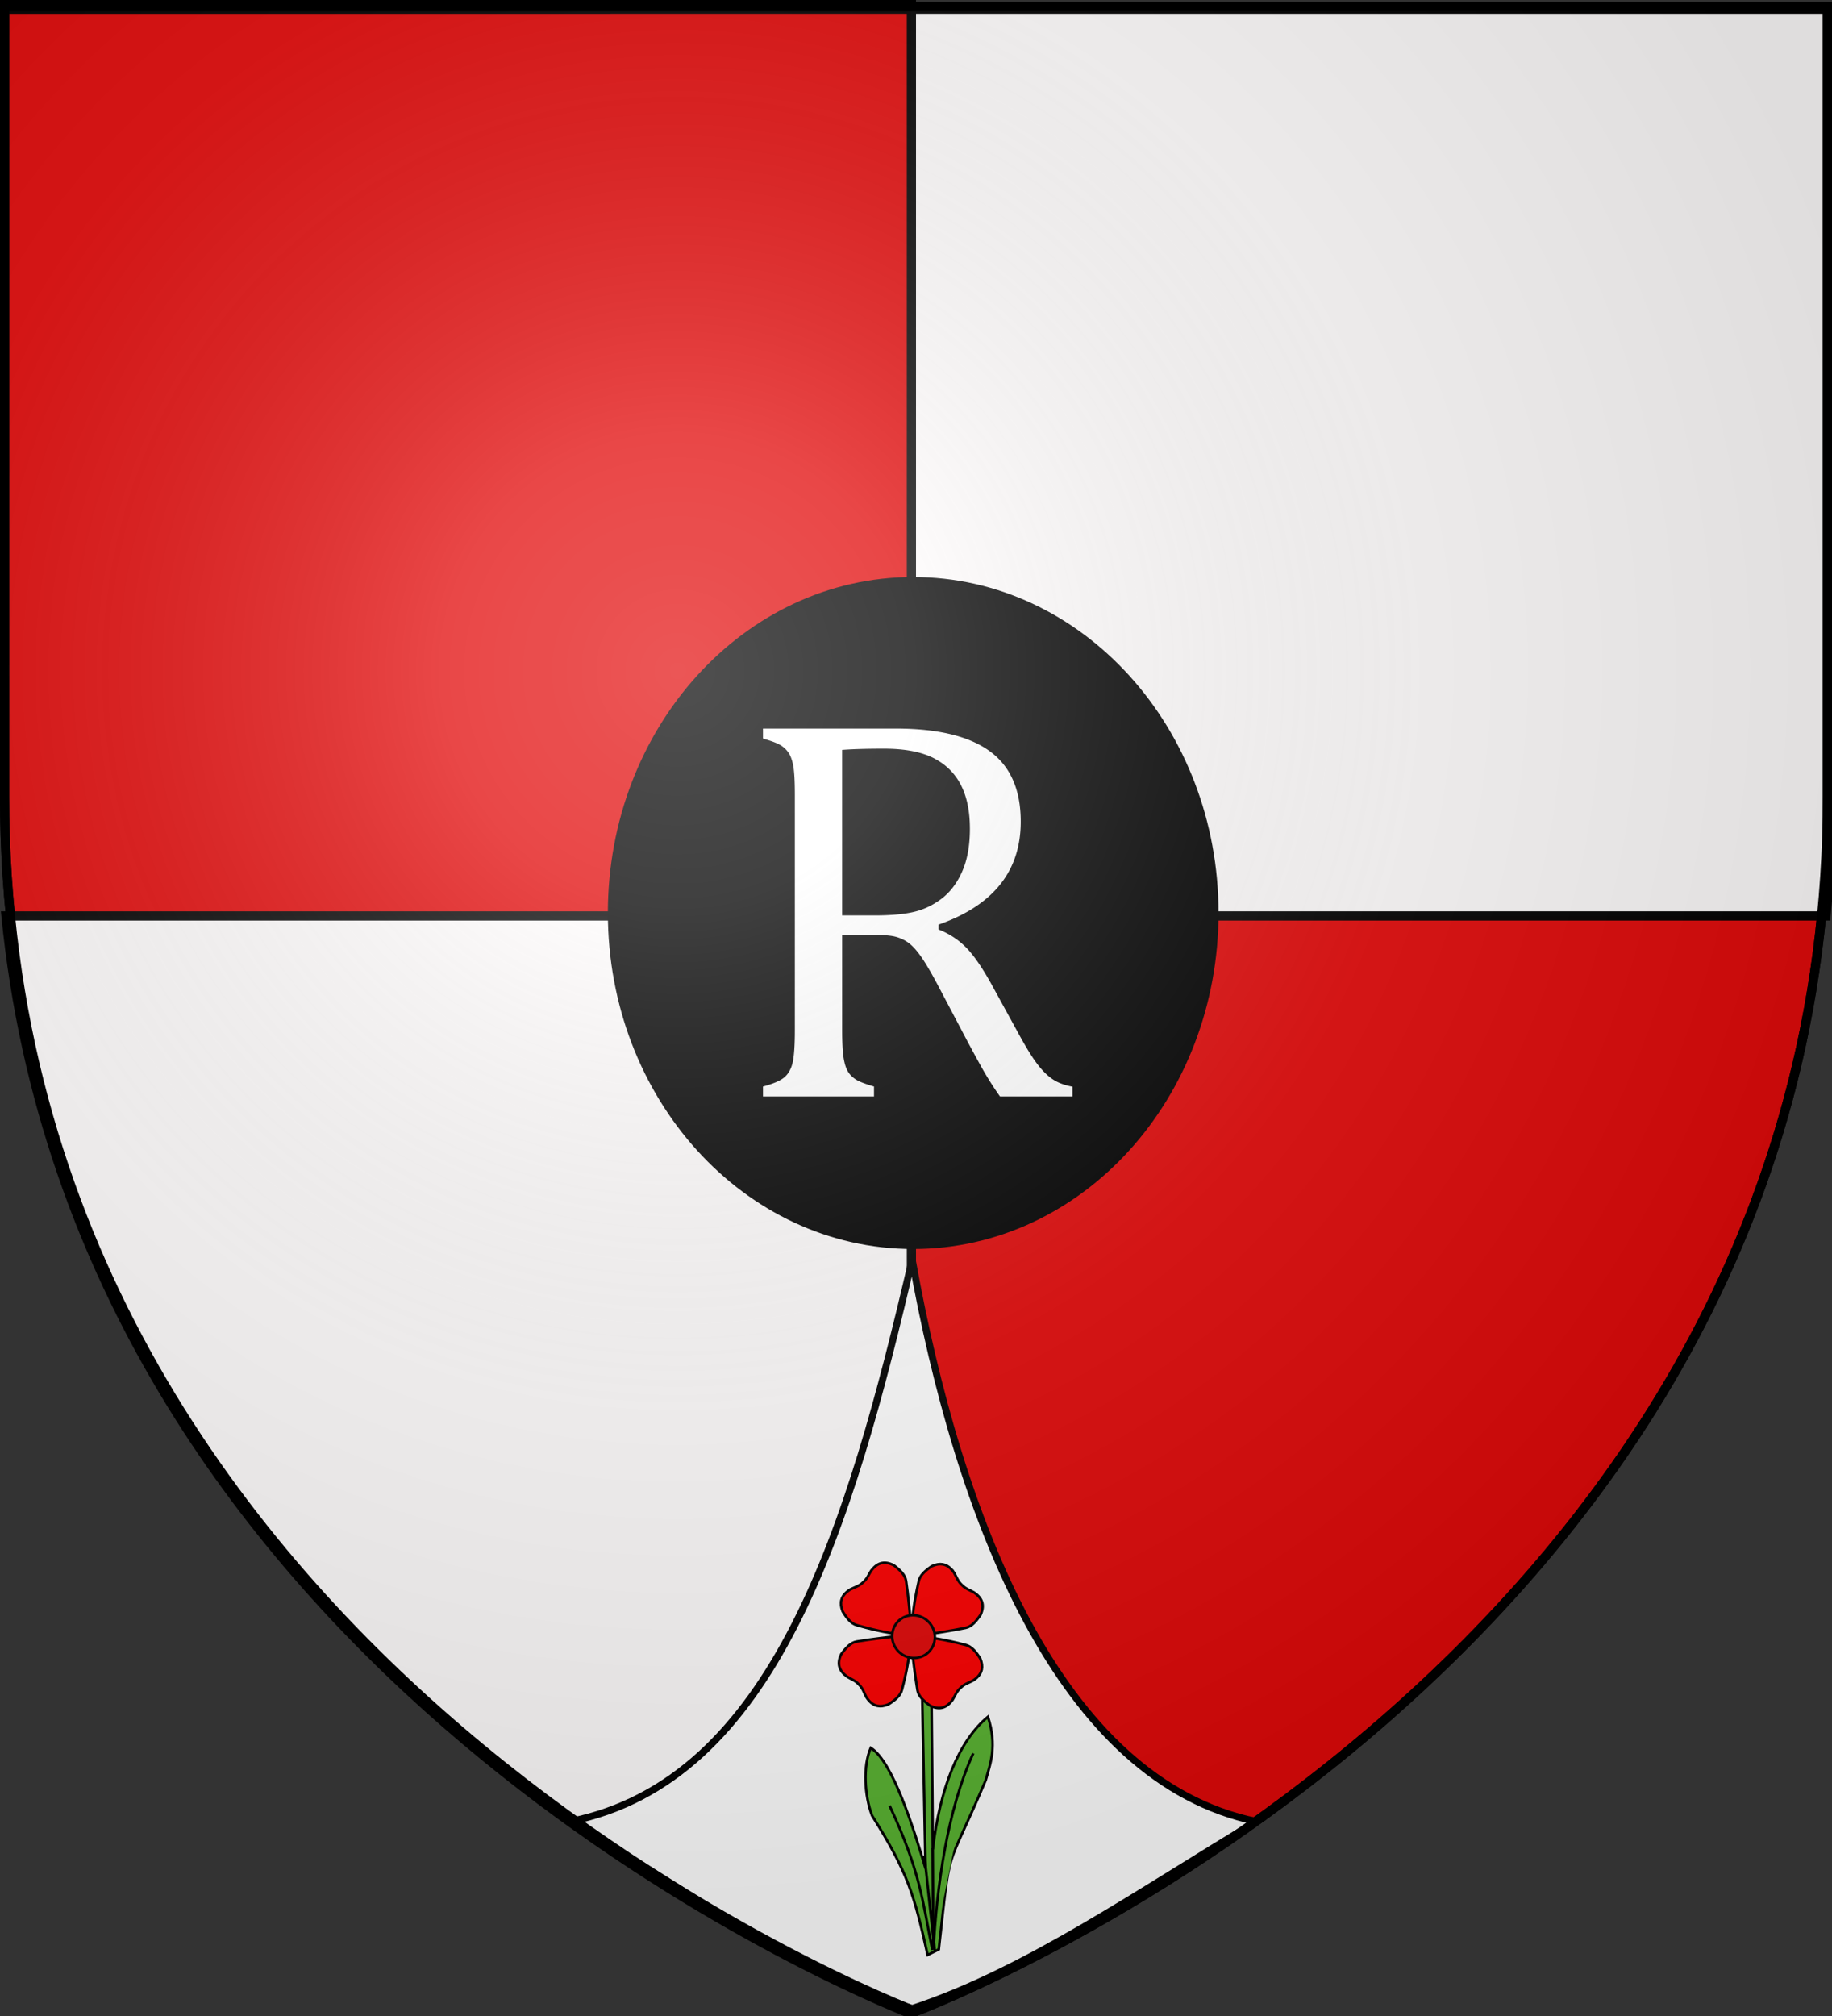
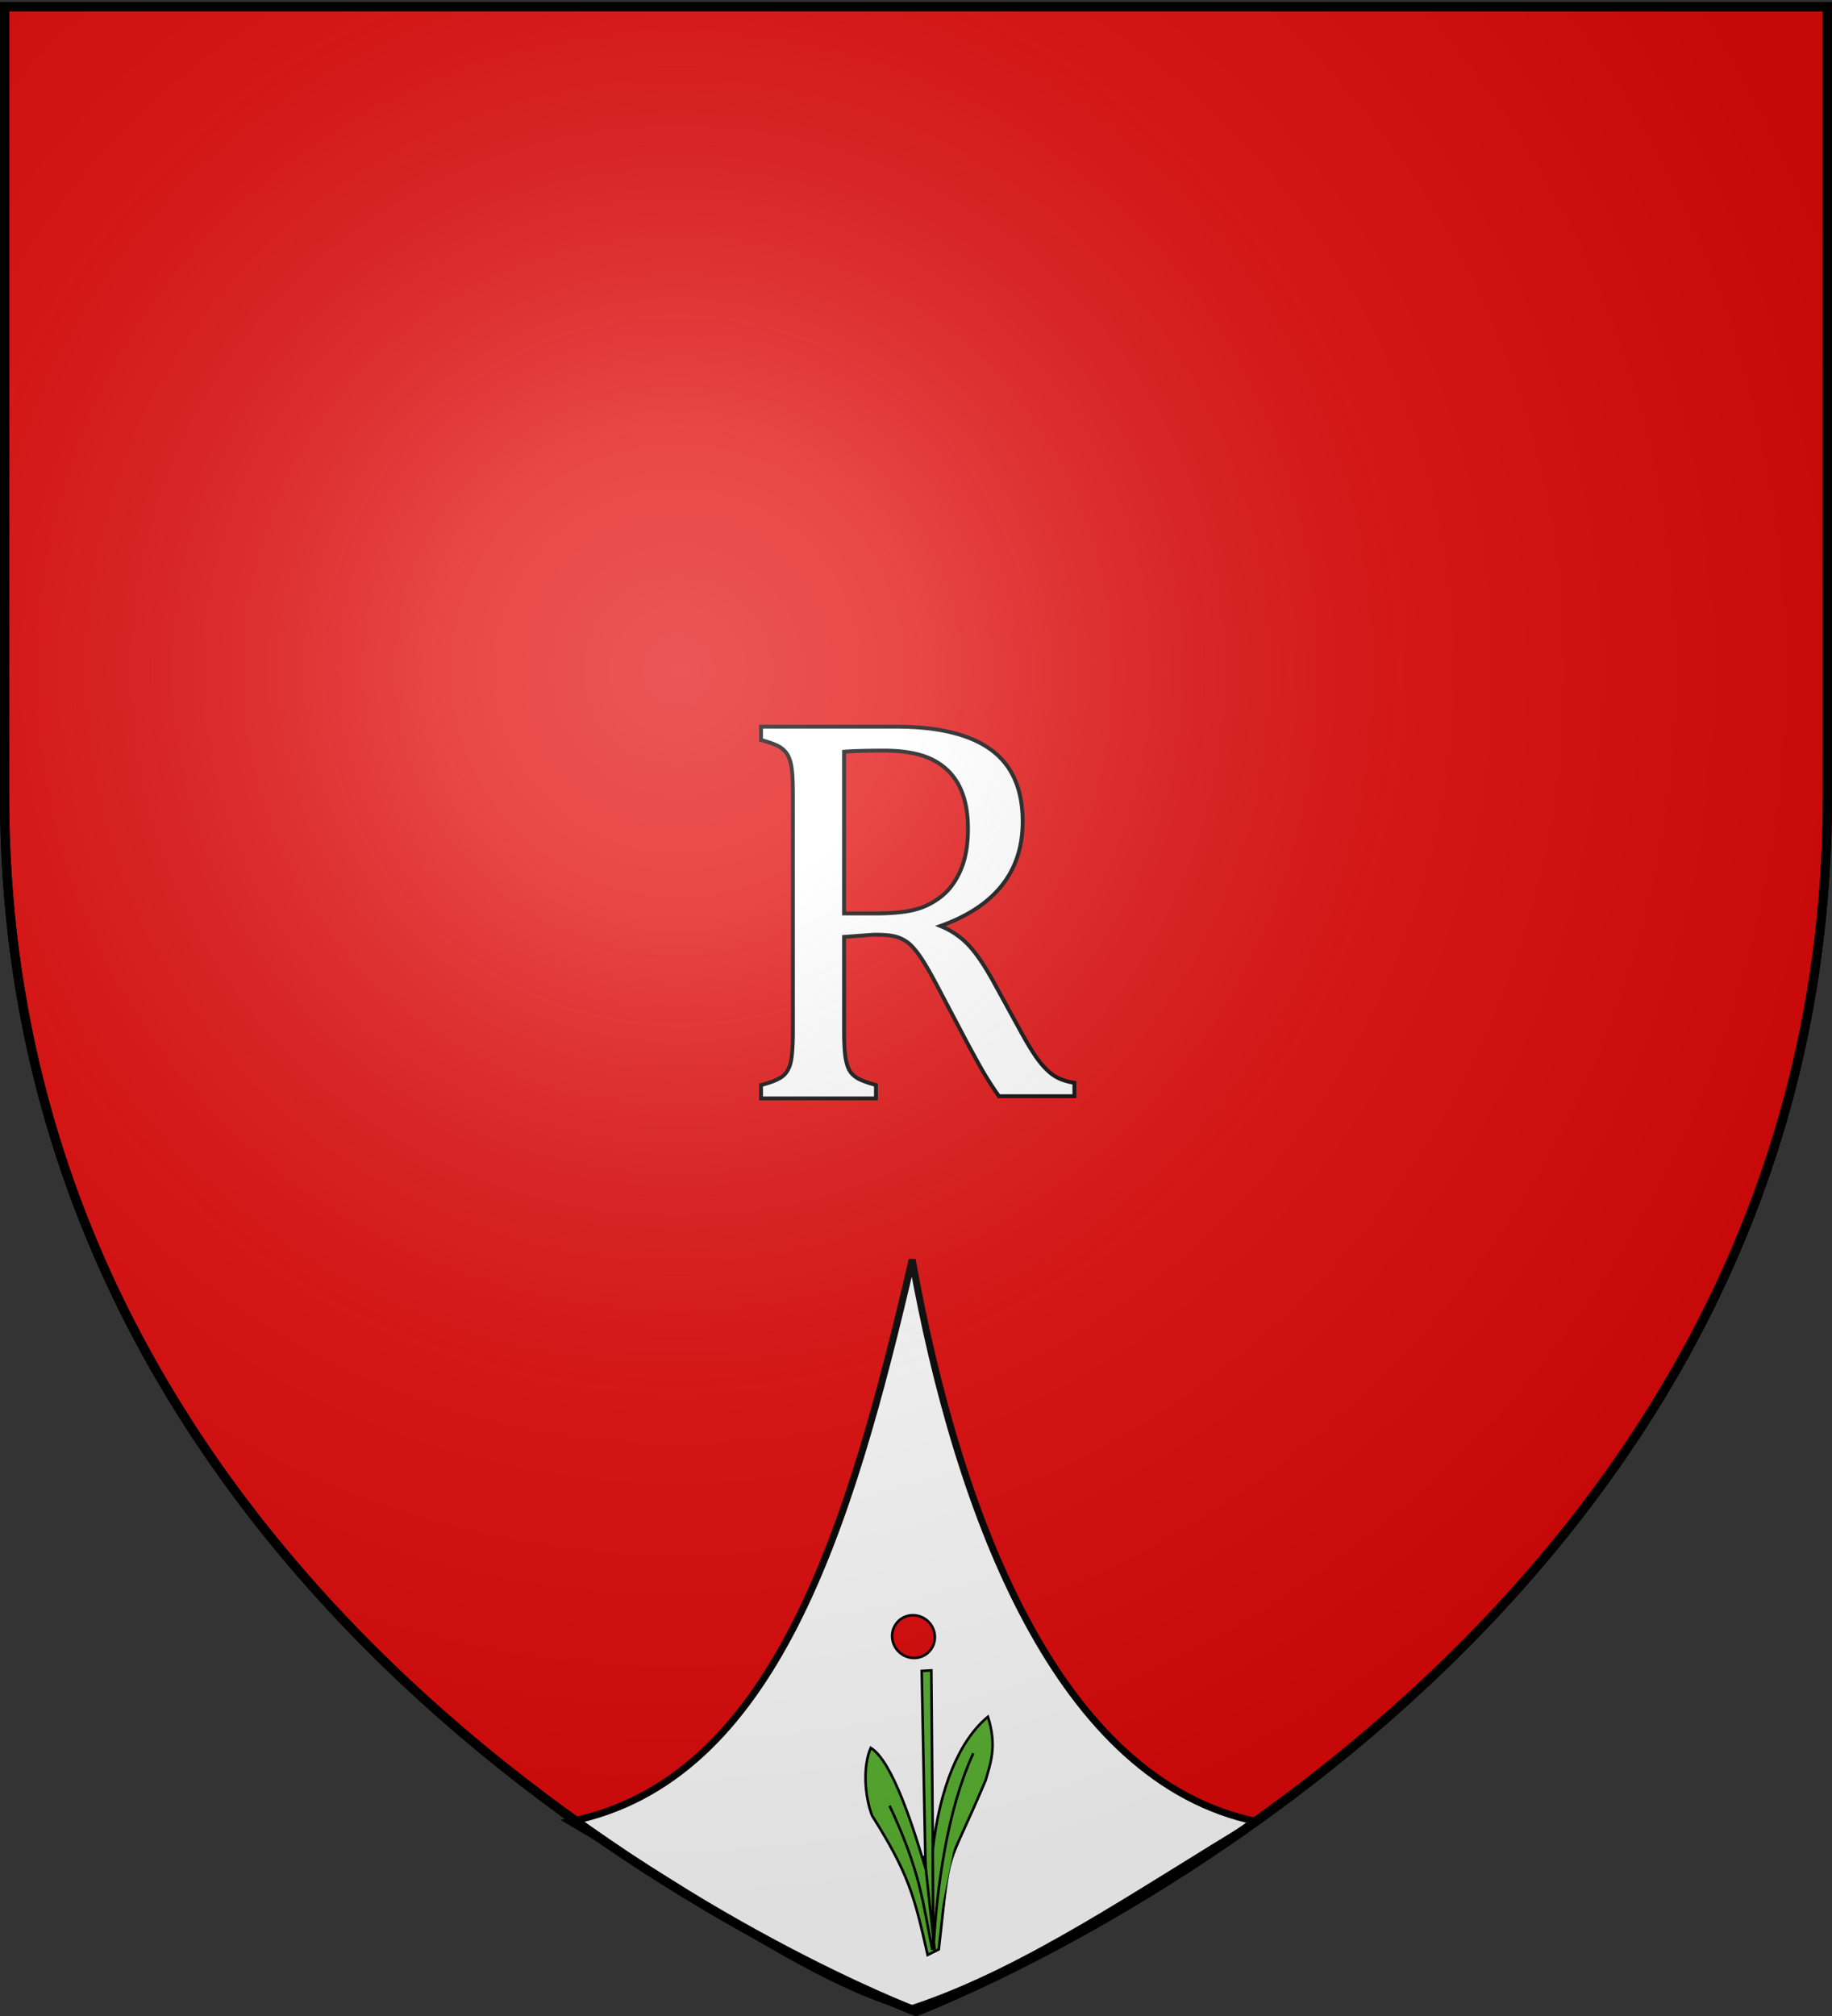
<svg xmlns="http://www.w3.org/2000/svg" xmlns:xlink="http://www.w3.org/1999/xlink" width="600" height="660" version="1.0">
  <rect width="100%" height="100%" fill="#333333" stroke="none" />
  <desc>Flag of Canton of Valais (Wallis)</desc>
  <defs>
    <radialGradient xlink:href="#b" id="c" cx="221.445" cy="226.331" r="300" fx="221.445" fy="226.331" gradientTransform="matrix(1.353 0 0 1.349 -77.63 -85.747)" gradientUnits="userSpaceOnUse" />
    <linearGradient id="b">
      <stop offset="0" style="stop-color:white;stop-opacity:.314" />
      <stop offset=".19" style="stop-color:white;stop-opacity:.251" />
      <stop offset=".6" style="stop-color:#6b6b6b;stop-opacity:.125" />
      <stop offset="1" style="stop-color:black;stop-opacity:.125" />
    </linearGradient>
  </defs>
  <g style="display:inline">
    <path d="M300 658.5s298.5-112.32 298.5-397.772V2.176H1.5v258.552C1.5 546.18 300 658.5 300 658.5z" style="fill:#e20909;fill-opacity:1;fill-rule:evenodd;stroke:#000;stroke-width:3;stroke-miterlimit:4;stroke-opacity:1;stroke-dasharray:none" />
  </g>
  <g style="display:inline">
-     <path d="M298.492 1.507v1.507H1.507V1.507zm0 1.507h300v291.983c-.14 1.62-.279 3.26-.439 4.866h-299.56zm0 296.849v358.63h-2.23c-32.55-13.331-270.377-118.608-294.315-358.63z" style="opacity:.99;fill:#fff;fill-opacity:1;stroke:#000;stroke-width:3.014;stroke-miterlimit:4;stroke-opacity:1;stroke-dasharray:none" />
    <path d="M298.745 657.565c-31.345-7.855-73.031-38.4-112.03-61.243 66.914-13.362 91.721-96.441 112.03-183.946 15.143 84.541 48.046 170.612 112.783 183.946-37.594 22.44-75.189 48.85-112.783 61.243z" style="fill:#fff;fill-opacity:1;fill-rule:nonzero;stroke:#000;stroke-width:2.288;stroke-miterlimit:4;stroke-opacity:1" />
-     <path d="M396.58 298.904c0 59.37-43.652 107.5-97.499 107.5s-97.499-48.13-97.499-107.5 43.652-107.499 97.5-107.499c53.846 0 97.498 48.129 97.498 107.5z" style="fill:#000;fill-opacity:1;fill-rule:nonzero;stroke:#000;stroke-width:5.002;stroke-miterlimit:4;stroke-opacity:1" />
    <g style="font-size:144px;font-style:normal;font-variant:normal;font-weight:700;font-stretch:normal;line-height:125%;letter-spacing:0;word-spacing:0;fill:#fff;fill-opacity:1;stroke:#000;stroke-opacity:1;font-family:Arial Unicode MS;-inkscape-font-specification:Arial Unicode MS Bold">
-       <path d="M699.695 226.201v23.907q0 5.063.387 7.347.386 2.286 1.16 3.446.772 1.16 2.11 1.898 1.335.738 4.57 1.652v3.446H678.25v-3.446q4.359-1.125 5.835-2.496 1.478-1.371 1.934-3.902.457-2.532.457-7.734v-60.82q0-4.852-.351-7.067-.353-2.215-1.16-3.445a6 6 0 0 0-2.145-1.97q-1.336-.737-4.57-1.652v-3.445h34.804q16.453 0 24.61 5.977 8.156 5.976 8.156 18.562 0 9.633-5.309 16.383-5.308 6.75-15.926 10.547v.562q4.29 1.758 7.348 5.028 3.059 3.27 6.785 10.16l6.328 11.531q2.742 5.062 4.711 7.735 1.97 2.67 4.008 4.078 2.04 1.406 5.414 1.968v3.446h-19.476a84 84 0 0 1-5.063-8.016 381 381 0 0 1-4.71-8.719l-6.188-11.742q-2.812-5.343-4.606-7.875-1.793-2.53-3.304-3.55a9.5 9.5 0 0 0-3.235-1.407q-1.722-.387-5.168-.387zm0-47.812v41.766h7.945q6.117 0 9.914-.88 3.797-.878 7.031-3.34 3.236-2.46 5.168-6.855 1.934-4.394 1.934-10.793 0-6.68-2.285-11.109t-6.926-6.75-12.516-2.32q-6.327 0-10.265.28z" style="font-weight:400;fill:#fff;stroke:#000;stroke-opacity:1;font-family:Cambria;-inkscape-font-specification:Cambria" transform="translate(-610.766 19.896)scale(1.268)" />
+       <path d="M699.695 226.201v23.907q0 5.063.387 7.347.386 2.286 1.16 3.446.772 1.16 2.11 1.898 1.335.738 4.57 1.652v3.446H678.25v-3.446q4.359-1.125 5.835-2.496 1.478-1.371 1.934-3.902.457-2.532.457-7.734v-60.82q0-4.852-.351-7.067-.353-2.215-1.16-3.445a6 6 0 0 0-2.145-1.97q-1.336-.737-4.57-1.652v-3.445h34.804q16.453 0 24.61 5.977 8.156 5.976 8.156 18.562 0 9.633-5.309 16.383-5.308 6.75-15.926 10.547q4.29 1.758 7.348 5.028 3.059 3.27 6.785 10.16l6.328 11.531q2.742 5.062 4.711 7.735 1.97 2.67 4.008 4.078 2.04 1.406 5.414 1.968v3.446h-19.476a84 84 0 0 1-5.063-8.016 381 381 0 0 1-4.71-8.719l-6.188-11.742q-2.812-5.343-4.606-7.875-1.793-2.53-3.304-3.55a9.5 9.5 0 0 0-3.235-1.407q-1.722-.387-5.168-.387zm0-47.812v41.766h7.945q6.117 0 9.914-.88 3.797-.878 7.031-3.34 3.236-2.46 5.168-6.855 1.934-4.394 1.934-10.793 0-6.68-2.285-11.109t-6.926-6.75-12.516-2.32q-6.327 0-10.265.28z" style="font-weight:400;fill:#fff;stroke:#000;stroke-opacity:1;font-family:Cambria;-inkscape-font-specification:Cambria" transform="translate(-610.766 19.896)scale(1.268)" />
    </g>
    <g style="stroke:#000;stroke-width:1.732;stroke-miterlimit:4;stroke-opacity:1;stroke-dasharray:none">
      <path d="M-347.35 442.042c8.623-74.316 3.8-47.924 32.058-113.867 3.17-11.267 7.906-22.85 1.665-42.698-19.767 16.096-32.682 48.44-37.472 89.062l-.563-120.46-6.472.344 2.078 133.119c-7.595-25.937-21.789-72.31-36.626-81.429-5.427 12.37-4.334 32.184.707 45.602 24.322 39.032 28.103 53.343 37.099 94.042z" style="fill:#5ab532;fill-opacity:1;fill-rule:evenodd;stroke:#000;stroke-width:1.732;stroke-linecap:butt;stroke-linejoin:miter;stroke-miterlimit:4;stroke-opacity:1;stroke-dasharray:none" transform="rotate(-.216 112369.625 -125907.765)scale(.486)" />
      <path d="M-323.614 310.05c-17.81 38.528-24.864 89.882-27.373 131.967M-356.808 378.827l6.75 64.14M-351.192 373.804l.13 67.27M-380.135 345.128c20.81 44.84 22.085 65.216 28.494 97.324" style="fill:#5ab532;fill-opacity:1;fill-rule:evenodd;stroke:#000;stroke-width:1.732;stroke-linecap:butt;stroke-linejoin:miter;stroke-miterlimit:4;stroke-opacity:1;stroke-dasharray:none" transform="rotate(-.216 112369.625 -125907.765)scale(.486)" />
    </g>
    <g style="stroke:#000;stroke-width:2.511;stroke-miterlimit:4;stroke-opacity:1;stroke-dasharray:none">
-       <path d="M-434.477 53.746c-6.603-.06-11.99 2.926-15.188 11.376-1.412 7.428-2.009 14.45 1.363 19.487 12.245 19.567 18.707 26.678 26.734 37.162h11.11c9.084-12.302 18.319-24.529 26.74-37.162 3.373-5.036 2.77-12.06 1.358-19.487-3.937-10.4-11.187-12.522-19.942-10.877-4.786 1.289-8.252 3.324-13.59 3.175l-.012.001h-.222c-5.34.148-8.811-1.887-13.598-3.176-1.641-.308-3.23-.485-4.753-.499zM-490.924 142.012c-.432 6.59 2.246 12.136 10.503 15.804 7.337 1.827 14.315 2.818 19.533-.265 20.224-11.125 27.688-17.177 38.607-24.602l.625-11.093c-11.772-9.76-23.46-19.669-35.6-28.787-4.839-3.65-11.884-3.443-19.38-2.451-10.605 3.345-13.131 10.465-11.98 19.298 1.017 4.851 2.854 8.426 2.405 13.748v.01l-.012.221v.002c-.152 5.34-2.38 8.691-3.935 13.398-.4 1.621-.666 3.197-.765 4.717zM-341.644 111.309c.282-6.597-2.52-12.081-10.858-15.562-7.376-1.66-14.375-2.493-19.522.708-19.967 11.58-27.292 17.798-38.04 25.47l-.373 11.103c11.99 9.492 23.899 19.133 36.242 27.975 4.92 3.539 11.96 3.172 19.43 2.011 10.527-3.585 12.891-10.76 11.541-19.565-1.127-4.827-3.044-8.359-2.716-13.69v-.01l.006-.221.001-.002c.031-5.341 2.182-8.742 3.63-13.483.364-1.63.594-3.212.66-4.734zM-400.198 201.656c6.596.29 12.084-2.508 15.573-10.842 1.668-7.374 2.508-14.372-.687-19.522-11.56-19.98-17.77-27.31-25.43-38.067l-11.104-.385c-9.505 11.98-19.157 23.88-28.012 36.214-3.544 4.916-3.185 11.956-2.032 19.428 3.574 10.53 10.747 12.902 19.553 11.561 4.828-1.122 8.362-3.036 13.693-2.702h.01l.222.008h.002c5.34.037 8.74 2.191 13.479 3.645 1.63.365 3.21.596 4.733.663z" style="fill:red;fill-opacity:1;fill-rule:evenodd;stroke:#000;stroke-width:2.511;stroke-linecap:butt;stroke-linejoin:miter;stroke-miterlimit:4;stroke-opacity:1;stroke-dasharray:none" transform="rotate(44.786 -518.481 820.393)scale(.335)" />
      <path d="M-392.697 126.677a21.153 20.615 0 0 1-42.305 0 21.153 20.615 0 1 1 42.305 0z" style="fill:#e20909;fill-opacity:1;fill-rule:evenodd;stroke:#000;stroke-width:2.511;stroke-miterlimit:4;stroke-opacity:1;stroke-dasharray:none" transform="rotate(44.786 -518.481 820.393)scale(.335)" />
    </g>
  </g>
  <path d="M300 658.5s298.5-112.32 298.5-397.772V2.176H1.5v258.552C1.5 546.18 300 658.5 300 658.5" style="fill:url(#c);fill-opacity:1;fill-rule:evenodd;stroke:none" />
  <path d="M300 658.5S1.5 546.18 1.5 260.728V2.176h597v258.552C598.5 546.18 300 658.5 300 658.5z" style="opacity:1;fill:none;fill-opacity:1;fill-rule:evenodd;stroke:#000;stroke-width:3;stroke-linecap:butt;stroke-linejoin:miter;stroke-miterlimit:4;stroke-dasharray:none;stroke-opacity:1" />
</svg>